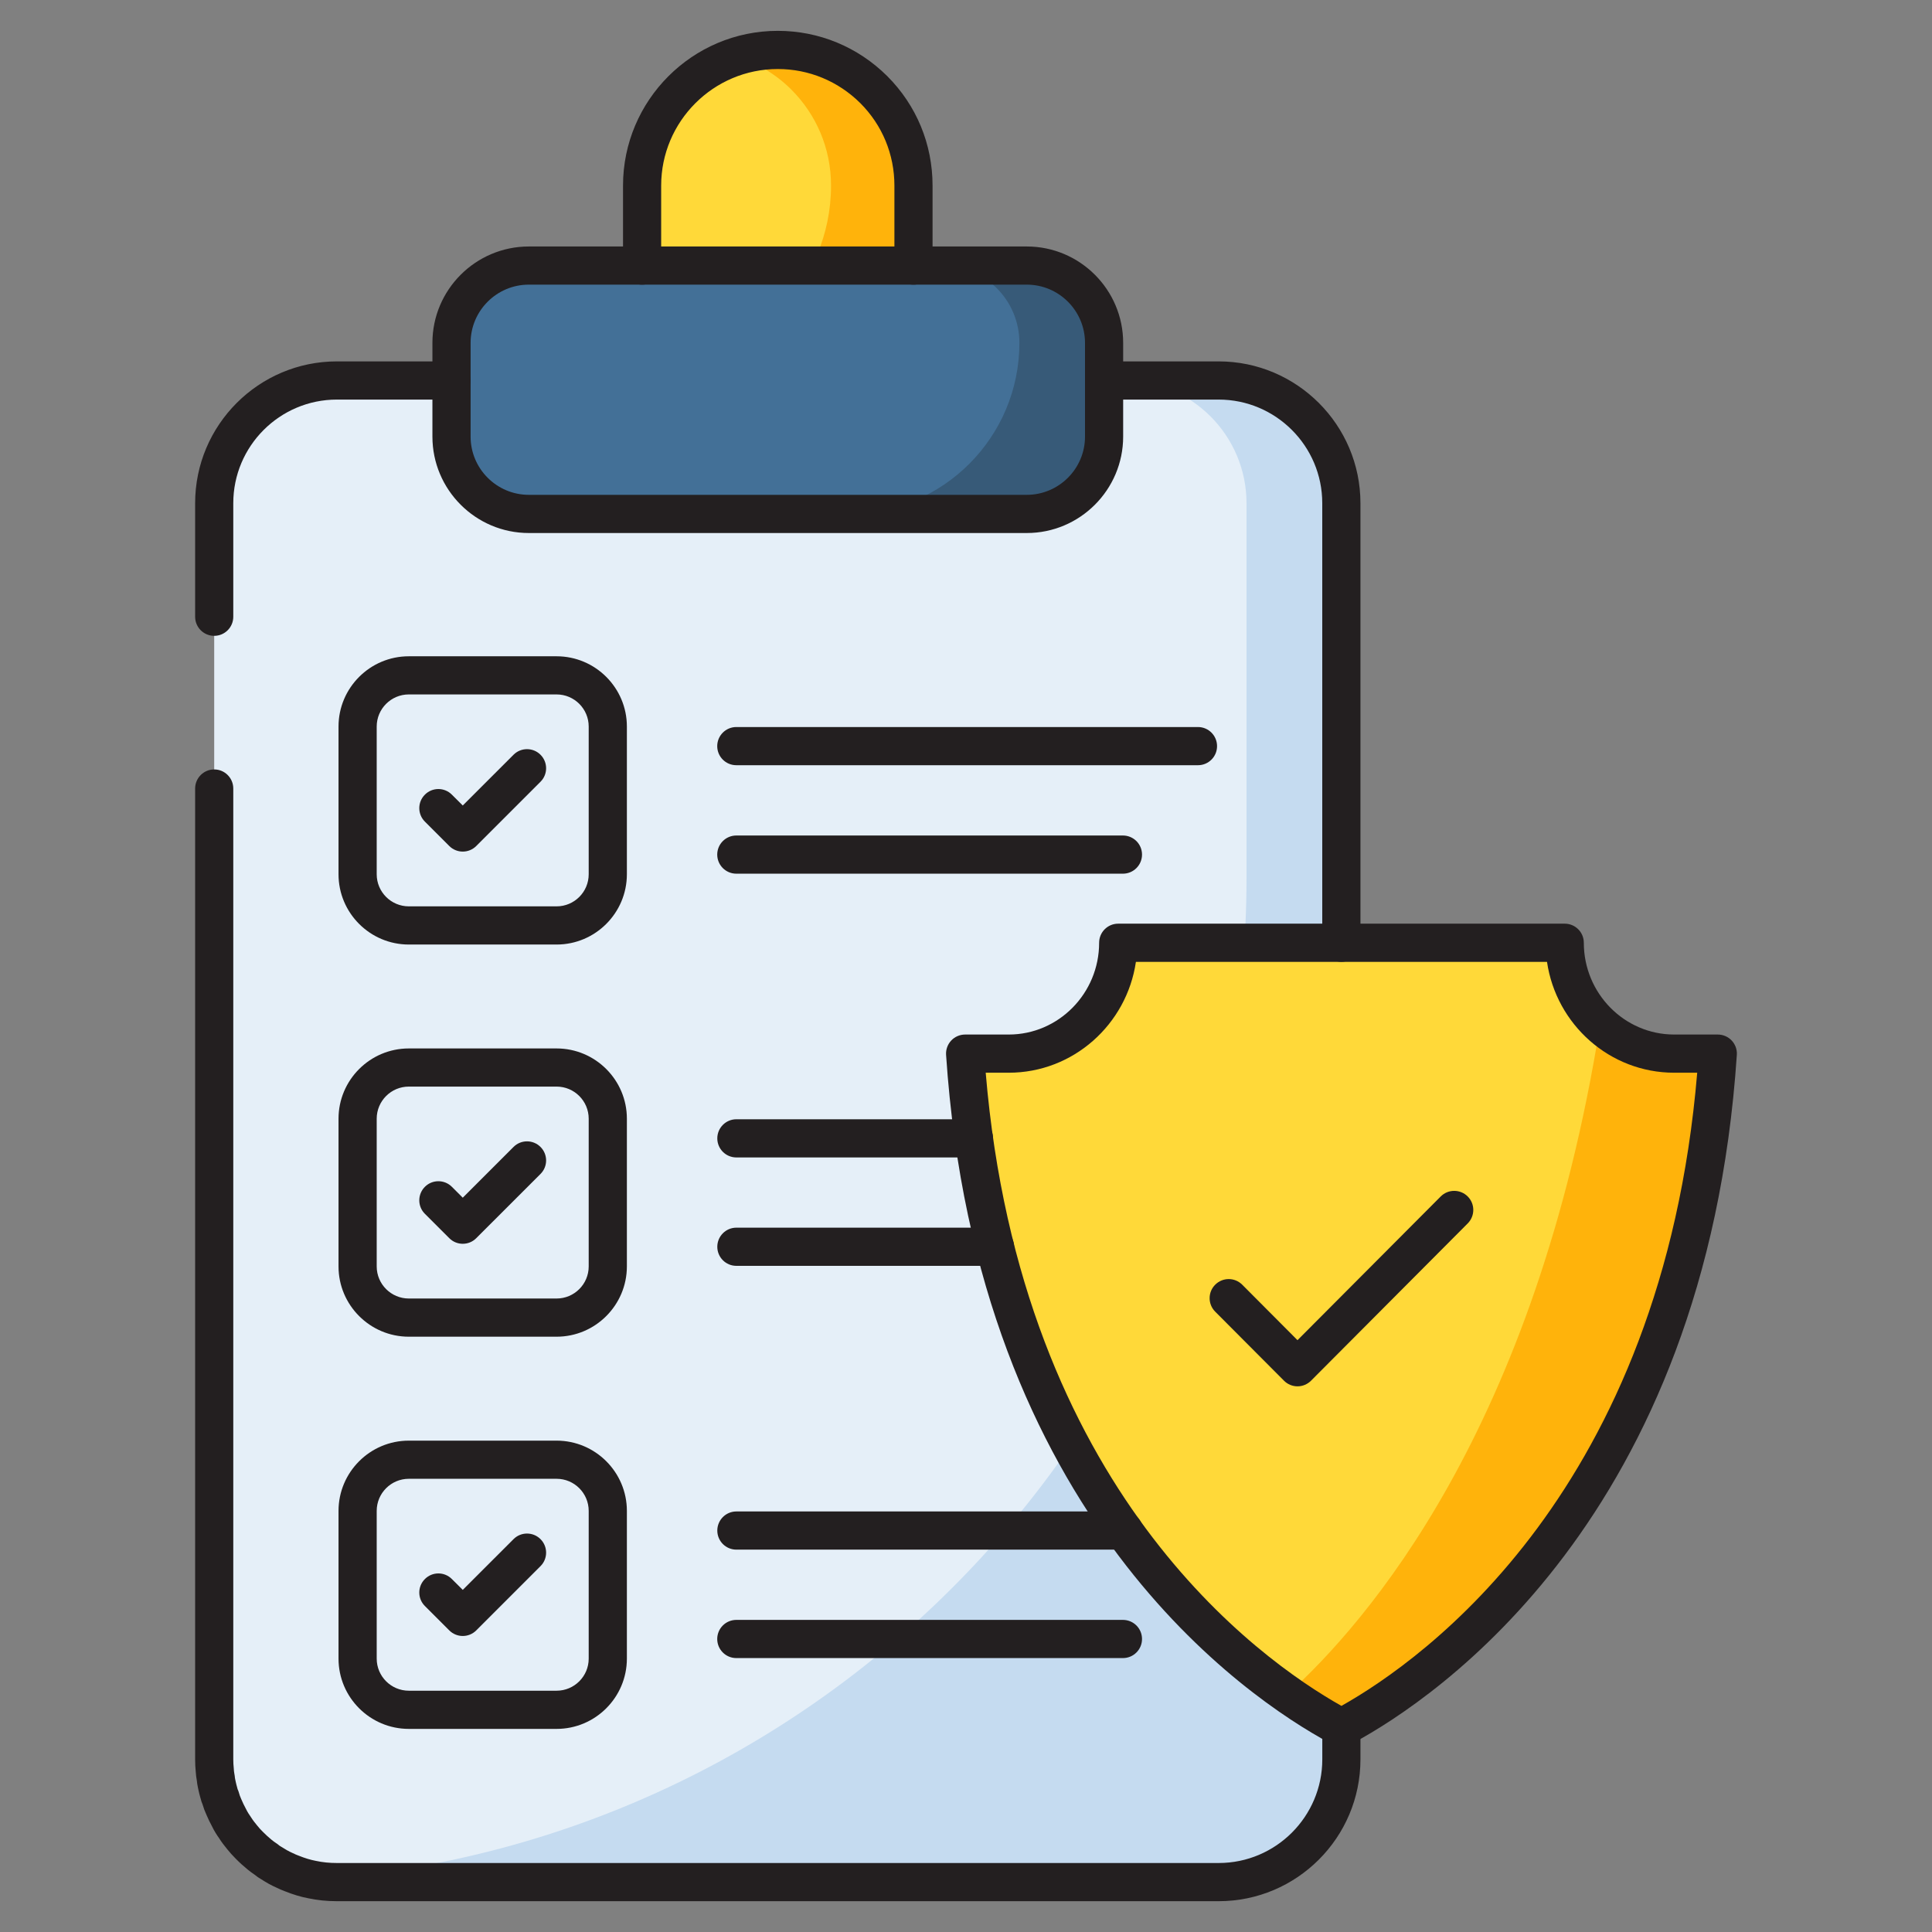
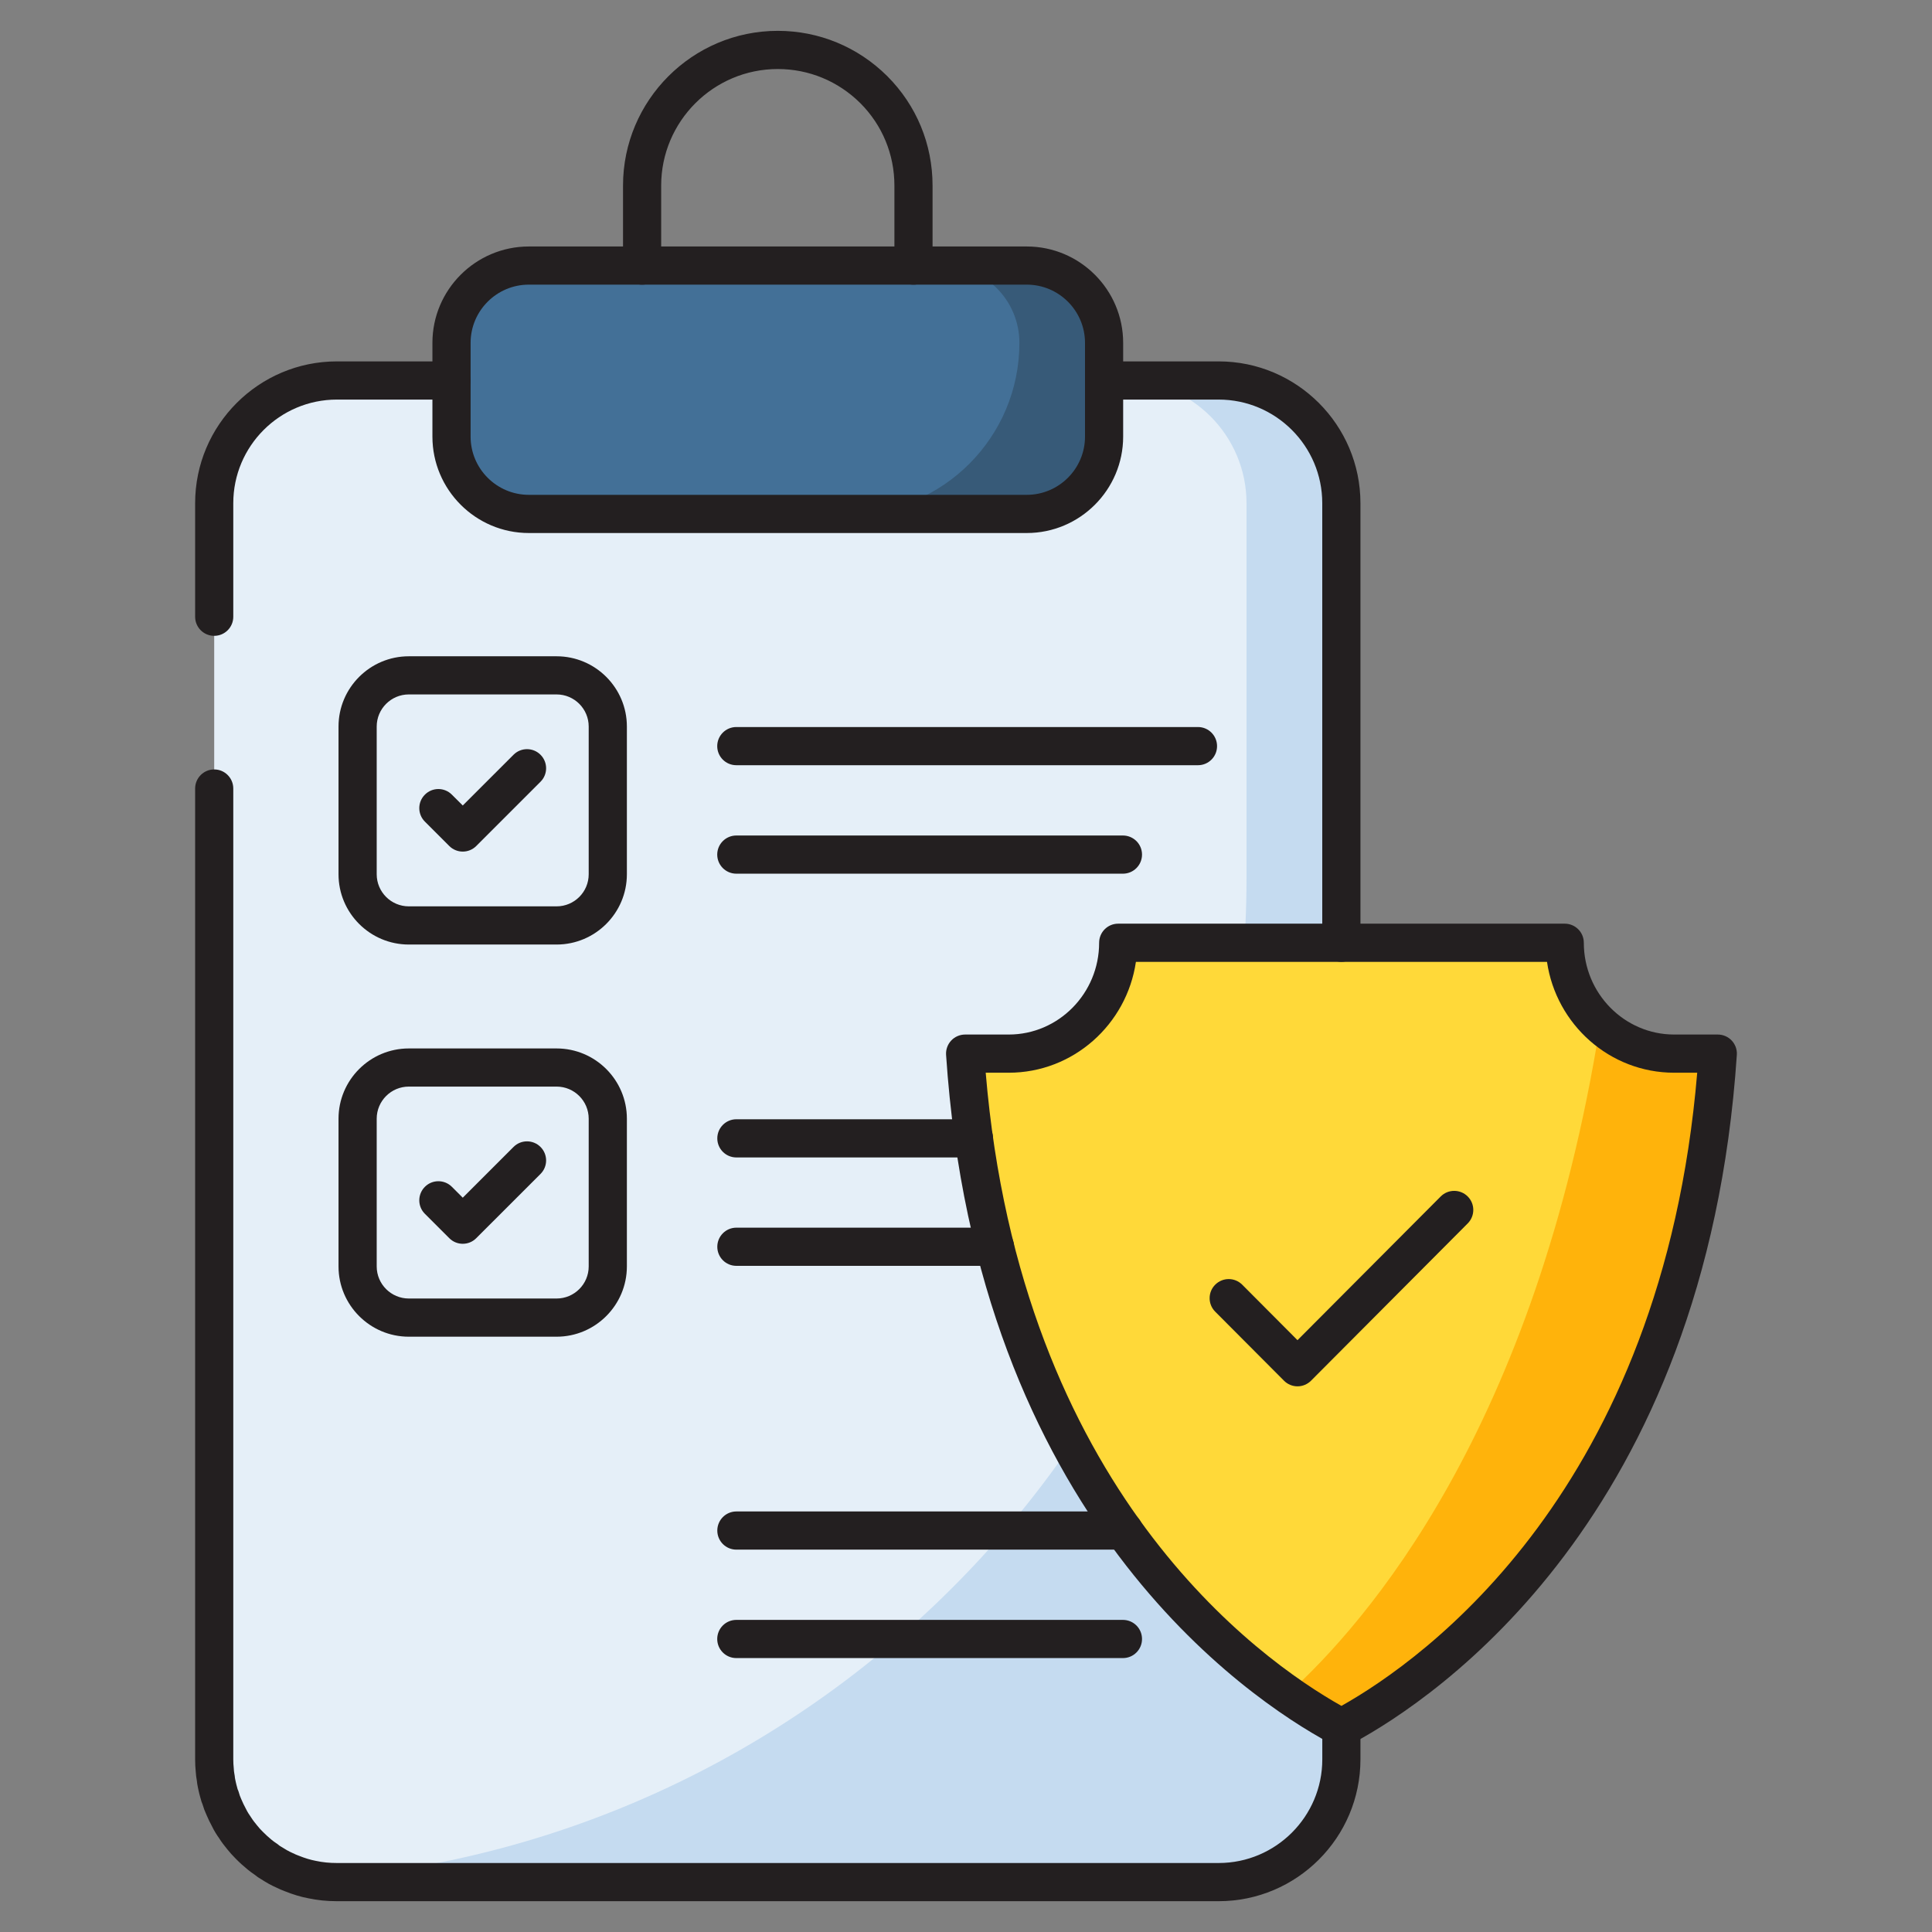
<svg xmlns="http://www.w3.org/2000/svg" width="55" height="55" viewBox="0 0 55 55" fill="none">
  <rect x="0" y="0" width="55" height="55" fill="#808080" stroke="none" />
-   <path d="M26.005 5.284V10.331H18.279V5.284C18.279 3.562 19.409 2.1 20.968 1.606C21.338 1.486 21.735 1.421 22.142 1.421C23.207 1.421 24.174 1.856 24.875 2.551C25.576 3.252 26.005 4.214 26.005 5.284Z" fill="#FFB30B" />
-   <path d="M23.658 5.284C23.658 8.071 21.398 10.331 18.61 10.331H18.279V5.284C18.279 3.561 19.409 2.1 20.968 1.605C21.566 1.796 22.099 2.122 22.528 2.551C23.229 3.252 23.658 4.213 23.658 5.284Z" fill="#FFD939" />
  <path d="M38.186 14.325V50.086C38.186 52.014 36.621 53.579 34.692 53.579H9.591C9.352 53.579 9.119 53.557 8.891 53.508C8.69 53.47 8.499 53.41 8.309 53.334C8.238 53.307 8.173 53.28 8.108 53.248C7.972 53.188 7.847 53.117 7.722 53.036C7.668 53.003 7.619 52.97 7.576 52.932C7.456 52.856 7.348 52.764 7.239 52.666C7.19 52.623 7.141 52.574 7.092 52.525C7.021 52.454 6.956 52.384 6.897 52.308C6.826 52.221 6.755 52.134 6.696 52.036C6.63 51.944 6.571 51.851 6.522 51.748C6.467 51.65 6.418 51.547 6.375 51.444C6.331 51.351 6.299 51.259 6.272 51.161C6.261 51.14 6.25 51.118 6.245 51.091C6.223 51.009 6.196 50.922 6.179 50.835C6.174 50.813 6.168 50.786 6.163 50.759C6.152 50.71 6.147 50.661 6.141 50.607C6.125 50.536 6.12 50.471 6.114 50.401C6.103 50.297 6.098 50.189 6.098 50.086V22.447H8.461V17.557H6.098V14.325C6.098 12.396 7.663 10.831 9.591 10.831H34.692C36.621 10.831 38.186 12.396 38.186 14.325Z" fill="#C5DBF0" />
  <path d="M6.098 17.557V14.325C6.098 12.396 7.663 10.831 9.591 10.831H31.992C33.921 10.831 35.486 12.396 35.486 14.33V24.984C35.486 40.099 23.75 52.481 8.89 53.508C8.689 53.47 8.499 53.411 8.309 53.335C8.244 53.307 8.173 53.28 8.108 53.248C7.972 53.188 7.847 53.117 7.722 53.036C7.668 53.003 7.619 52.971 7.576 52.932C7.456 52.856 7.347 52.764 7.239 52.666C7.19 52.623 7.141 52.574 7.092 52.525C7.021 52.454 6.956 52.384 6.896 52.308C6.826 52.221 6.755 52.128 6.695 52.036C6.63 51.944 6.57 51.846 6.522 51.748C6.467 51.65 6.418 51.547 6.375 51.444C6.331 51.351 6.299 51.259 6.272 51.161C6.261 51.14 6.25 51.118 6.244 51.091C6.217 51.009 6.196 50.922 6.179 50.835C6.174 50.814 6.168 50.786 6.163 50.759C6.152 50.71 6.147 50.656 6.141 50.607C6.125 50.536 6.119 50.466 6.114 50.401C6.103 50.297 6.098 50.189 6.098 50.086V22.447V17.557H6.098Z" fill="#E5EFF8" />
  <path d="M31.433 9.761V12.429C31.433 13.646 30.444 14.629 29.232 14.629H15.057C13.84 14.629 12.851 13.646 12.851 12.429V9.761C12.851 8.544 13.84 7.561 15.057 7.561H29.232C30.444 7.561 31.433 8.544 31.433 9.761Z" fill="#375A78" />
  <path d="M29.02 9.761C29.02 12.45 26.841 14.629 24.152 14.629H15.057C13.84 14.629 12.851 13.646 12.851 12.429V9.761C12.851 8.544 13.84 7.561 15.057 7.561H26.82C28.037 7.561 29.02 8.544 29.02 9.761Z" fill="#437097" />
  <path d="M48.9 29.994C47.938 44.436 38.637 48.918 38.186 49.184C38.083 49.119 37.496 48.831 36.648 48.239C33.856 46.283 28.216 41.067 27.477 29.994H28.716C29.574 29.994 30.357 29.641 30.922 29.071C31.487 28.5 31.834 27.707 31.834 26.838H44.542C44.542 27.762 44.934 28.587 45.553 29.158C46.107 29.679 46.846 29.994 47.661 29.994H48.9V29.994Z" fill="#FFB30B" />
  <path d="M45.553 29.157C43.717 40.708 38.887 46.211 36.648 48.238C33.856 46.282 28.216 41.066 27.477 29.994H28.716C29.574 29.994 30.357 29.64 30.922 29.07C31.487 28.499 31.834 27.706 31.834 26.837H44.543C44.543 27.761 44.934 28.586 45.553 29.157Z" fill="#FFD939" />
  <path d="M26.005 8.104C25.704 8.104 25.462 7.861 25.462 7.561V5.284C25.462 4.396 25.117 3.562 24.491 2.936C23.86 2.31 23.026 1.965 22.142 1.965C20.312 1.965 18.822 3.454 18.822 5.284V7.561C18.822 7.861 18.579 8.104 18.279 8.104C17.979 8.104 17.736 7.861 17.736 7.561V5.284C17.736 2.855 19.713 0.878 22.142 0.878C23.314 0.878 24.42 1.335 25.257 2.166C26.09 2.998 26.548 4.105 26.548 5.284V7.561C26.548 7.861 26.305 8.104 26.005 8.104Z" fill="#231F20" />
  <path d="M38.186 27.381C37.885 27.381 37.642 27.137 37.642 26.837V14.325C37.642 12.698 36.319 11.375 34.692 11.375H31.433C31.132 11.375 30.889 11.132 30.889 10.831C30.889 10.531 31.132 10.288 31.433 10.288H34.692C36.918 10.288 38.729 12.099 38.729 14.325V26.837C38.729 27.137 38.486 27.381 38.186 27.381Z" fill="#231F20" />
  <path d="M34.692 54.123H9.591C9.306 54.123 9.032 54.095 8.776 54.04C8.567 54.001 8.344 53.934 8.107 53.839C8.028 53.809 7.947 53.775 7.865 53.734C7.735 53.678 7.584 53.595 7.425 53.491C7.378 53.467 7.314 53.422 7.249 53.369C7.107 53.275 6.986 53.17 6.875 53.071C6.821 53.023 6.764 52.966 6.708 52.91C6.622 52.823 6.543 52.737 6.469 52.644C6.389 52.546 6.305 52.439 6.232 52.321C6.186 52.258 6.102 52.133 6.03 51.981C5.983 51.898 5.925 51.777 5.874 51.656C5.833 51.568 5.794 51.465 5.762 51.355C5.743 51.313 5.726 51.264 5.713 51.206L5.703 51.173C5.682 51.096 5.66 51.016 5.645 50.937L5.63 50.865C5.619 50.817 5.611 50.758 5.604 50.693C5.587 50.608 5.579 50.528 5.573 50.442C5.561 50.338 5.555 50.209 5.555 50.086V22.448C5.555 22.148 5.798 21.904 6.098 21.904C6.398 21.904 6.641 22.148 6.641 22.448V50.086C6.641 50.17 6.646 50.259 6.655 50.343C6.659 50.403 6.661 50.442 6.67 50.484C6.676 50.508 6.68 50.531 6.682 50.555C6.685 50.585 6.687 50.612 6.693 50.64C6.696 50.649 6.711 50.725 6.713 50.735C6.723 50.784 6.737 50.833 6.75 50.88L6.764 50.934C6.777 50.961 6.789 50.992 6.796 51.017C6.814 51.085 6.837 51.149 6.866 51.213C6.911 51.318 6.951 51.403 6.996 51.484C7.048 51.591 7.092 51.656 7.139 51.723C7.206 51.83 7.263 51.897 7.318 51.965C7.37 52.032 7.422 52.087 7.477 52.142C7.518 52.183 7.559 52.224 7.6 52.261C7.688 52.34 7.774 52.415 7.868 52.475C7.892 52.49 7.915 52.508 7.936 52.526C7.951 52.539 7.966 52.55 7.986 52.561C8.119 52.646 8.219 52.703 8.327 52.751C8.4 52.787 8.449 52.807 8.503 52.827C8.682 52.899 8.839 52.946 8.991 52.975C9.186 53.017 9.383 53.036 9.591 53.036H34.693C36.319 53.036 37.643 51.713 37.643 50.086V49.184C37.643 48.884 37.886 48.641 38.186 48.641C38.486 48.641 38.729 48.884 38.729 49.184V50.086C38.729 52.312 36.918 54.123 34.692 54.123ZM6.767 50.941L6.769 50.951C6.769 50.948 6.768 50.944 6.767 50.941Z" fill="#231F20" />
  <path d="M6.098 18.101C5.798 18.101 5.555 17.858 5.555 17.557V14.325C5.555 12.099 7.365 10.288 9.591 10.288H12.851C13.152 10.288 13.395 10.531 13.395 10.831C13.395 11.132 13.152 11.375 12.851 11.375H9.591C7.964 11.375 6.641 12.698 6.641 14.325V17.558C6.641 17.858 6.398 18.101 6.098 18.101Z" fill="#231F20" />
  <path d="M29.23 15.174H15.055C13.541 15.174 12.31 13.942 12.31 12.429V9.761C12.31 8.248 13.541 7.017 15.055 7.017H29.23C30.743 7.017 31.974 8.248 31.974 9.761V12.429C31.974 13.942 30.743 15.174 29.23 15.174ZM15.055 8.103C14.14 8.103 13.397 8.847 13.397 9.761V12.429C13.397 13.343 14.14 14.087 15.055 14.087H29.23C30.144 14.087 30.888 13.343 30.888 12.429V9.761C30.888 8.847 30.144 8.103 29.23 8.103H15.055Z" fill="#231F20" />
  <path d="M15.845 26.889H11.638C10.535 26.889 9.637 25.992 9.637 24.889V20.683C9.637 19.58 10.535 18.683 11.638 18.683H15.845C16.948 18.683 17.846 19.58 17.846 20.683V24.889C17.845 25.991 16.948 26.889 15.845 26.889ZM11.638 19.769C11.134 19.769 10.724 20.179 10.724 20.683V24.889C10.724 25.392 11.134 25.802 11.638 25.802H15.845C16.349 25.802 16.759 25.392 16.759 24.889V20.683C16.759 20.179 16.349 19.769 15.845 19.769H11.638Z" fill="#231F20" />
  <path d="M13.174 24.243C13.035 24.243 12.896 24.19 12.79 24.084L12.096 23.39C11.883 23.178 11.883 22.834 12.096 22.622C12.308 22.409 12.652 22.409 12.864 22.622L13.174 22.931L14.619 21.486C14.831 21.274 15.175 21.274 15.387 21.486C15.6 21.699 15.6 22.043 15.387 22.255L13.558 24.084C13.452 24.19 13.313 24.243 13.174 24.243Z" fill="#231F20" />
  <path d="M34.104 21.784H20.962C20.661 21.784 20.418 21.541 20.418 21.241C20.418 20.941 20.661 20.697 20.962 20.697H34.104C34.404 20.697 34.647 20.941 34.647 21.241C34.647 21.541 34.404 21.784 34.104 21.784Z" fill="#231F20" />
  <path d="M31.967 24.872H20.962C20.661 24.872 20.418 24.628 20.418 24.328C20.418 24.029 20.661 23.785 20.962 23.785H31.967C32.268 23.785 32.511 24.029 32.511 24.328C32.511 24.628 32.268 24.872 31.967 24.872Z" fill="#231F20" />
  <path d="M15.845 38.053H11.638C10.535 38.053 9.637 37.155 9.637 36.053V31.847C9.637 30.744 10.535 29.847 11.638 29.847H15.845C16.948 29.847 17.846 30.744 17.846 31.847V36.053C17.845 37.155 16.948 38.053 15.845 38.053ZM11.638 30.933C11.134 30.933 10.724 31.343 10.724 31.847V36.053C10.724 36.556 11.134 36.966 11.638 36.966H15.845C16.349 36.966 16.759 36.556 16.759 36.053V31.847C16.759 31.343 16.349 30.933 15.845 30.933H11.638Z" fill="#231F20" />
  <path d="M13.174 35.408C13.035 35.408 12.896 35.355 12.79 35.248L12.096 34.555C11.883 34.343 11.883 33.999 12.096 33.786C12.308 33.574 12.652 33.574 12.864 33.786L13.174 34.096L14.619 32.651C14.831 32.439 15.175 32.439 15.387 32.651C15.6 32.864 15.6 33.208 15.387 33.42L13.558 35.248C13.452 35.355 13.313 35.408 13.174 35.408Z" fill="#231F20" />
  <path d="M27.727 32.95H20.963C20.663 32.95 20.42 32.707 20.42 32.407C20.42 32.107 20.663 31.863 20.963 31.863H27.727C28.027 31.863 28.27 32.107 28.27 32.407C28.27 32.707 28.027 32.95 27.727 32.95Z" fill="#231F20" />
  <path d="M28.325 36.036H20.963C20.663 36.036 20.42 35.793 20.42 35.493C20.42 35.193 20.663 34.949 20.963 34.949H28.325C28.625 34.949 28.868 35.193 28.868 35.493C28.868 35.793 28.625 36.036 28.325 36.036Z" fill="#231F20" />
-   <path d="M15.845 49.218H11.638C10.535 49.218 9.637 48.321 9.637 47.218V43.012C9.637 41.909 10.535 41.012 11.638 41.012H15.845C16.948 41.012 17.846 41.909 17.846 43.012V47.218C17.845 48.321 16.948 49.218 15.845 49.218ZM11.638 42.098C11.134 42.098 10.724 42.508 10.724 43.012V47.218C10.724 47.721 11.134 48.131 11.638 48.131H15.845C16.349 48.131 16.759 47.721 16.759 47.218V43.012C16.759 42.508 16.349 42.098 15.845 42.098H11.638Z" fill="#231F20" />
-   <path d="M13.174 46.573C13.035 46.573 12.896 46.52 12.79 46.414L12.096 45.72C11.883 45.508 11.883 45.164 12.096 44.952C12.308 44.739 12.652 44.739 12.864 44.952L13.174 45.261L14.619 43.816C14.831 43.604 15.175 43.604 15.387 43.816C15.6 44.029 15.6 44.373 15.387 44.585L13.558 46.414C13.452 46.52 13.313 46.573 13.174 46.573Z" fill="#231F20" />
  <path d="M31.992 44.115H20.963C20.663 44.115 20.42 43.872 20.42 43.572C20.42 43.272 20.663 43.028 20.963 43.028H31.992C32.293 43.028 32.536 43.272 32.536 43.572C32.536 43.872 32.293 44.115 31.992 44.115Z" fill="#231F20" />
  <path d="M31.967 47.202H20.962C20.661 47.202 20.418 46.959 20.418 46.659C20.418 46.358 20.661 46.115 20.962 46.115H31.967C32.268 46.115 32.511 46.358 32.511 46.659C32.511 46.959 32.268 47.202 31.967 47.202Z" fill="#231F20" />
  <path d="M38.188 49.726C38.093 49.726 37.997 49.702 37.912 49.651L37.84 49.612C35.504 48.346 27.812 43.193 26.933 30.03C26.923 29.88 26.976 29.733 27.078 29.623C27.181 29.513 27.325 29.451 27.475 29.451H28.717C30.135 29.451 31.29 28.279 31.29 26.838C31.29 26.538 31.532 26.295 31.833 26.295H44.544C44.845 26.295 45.088 26.538 45.088 26.838C45.088 28.279 46.242 29.451 47.661 29.451H48.902C49.052 29.451 49.196 29.513 49.299 29.623C49.401 29.733 49.455 29.88 49.444 30.03C48.565 43.195 40.873 48.347 38.537 49.612L38.465 49.652C38.38 49.702 38.283 49.726 38.188 49.726ZM28.061 30.538C29.058 42.418 35.834 47.238 38.188 48.563C40.543 47.238 47.319 42.419 48.316 30.538H47.66C45.825 30.538 44.301 29.165 44.04 27.382H32.337C32.076 29.165 30.552 30.538 28.717 30.538H28.061Z" fill="#231F20" />
  <path d="M36.937 39.466C36.793 39.466 36.654 39.408 36.553 39.306L34.594 37.34C34.382 37.127 34.383 36.783 34.595 36.572C34.808 36.359 35.152 36.36 35.364 36.573L36.937 38.152L41.014 34.061C41.225 33.849 41.569 33.848 41.782 34.06C41.994 34.271 41.995 34.615 41.783 34.828L37.322 39.306C37.22 39.408 37.082 39.466 36.937 39.466Z" fill="#231F20" />
</svg>